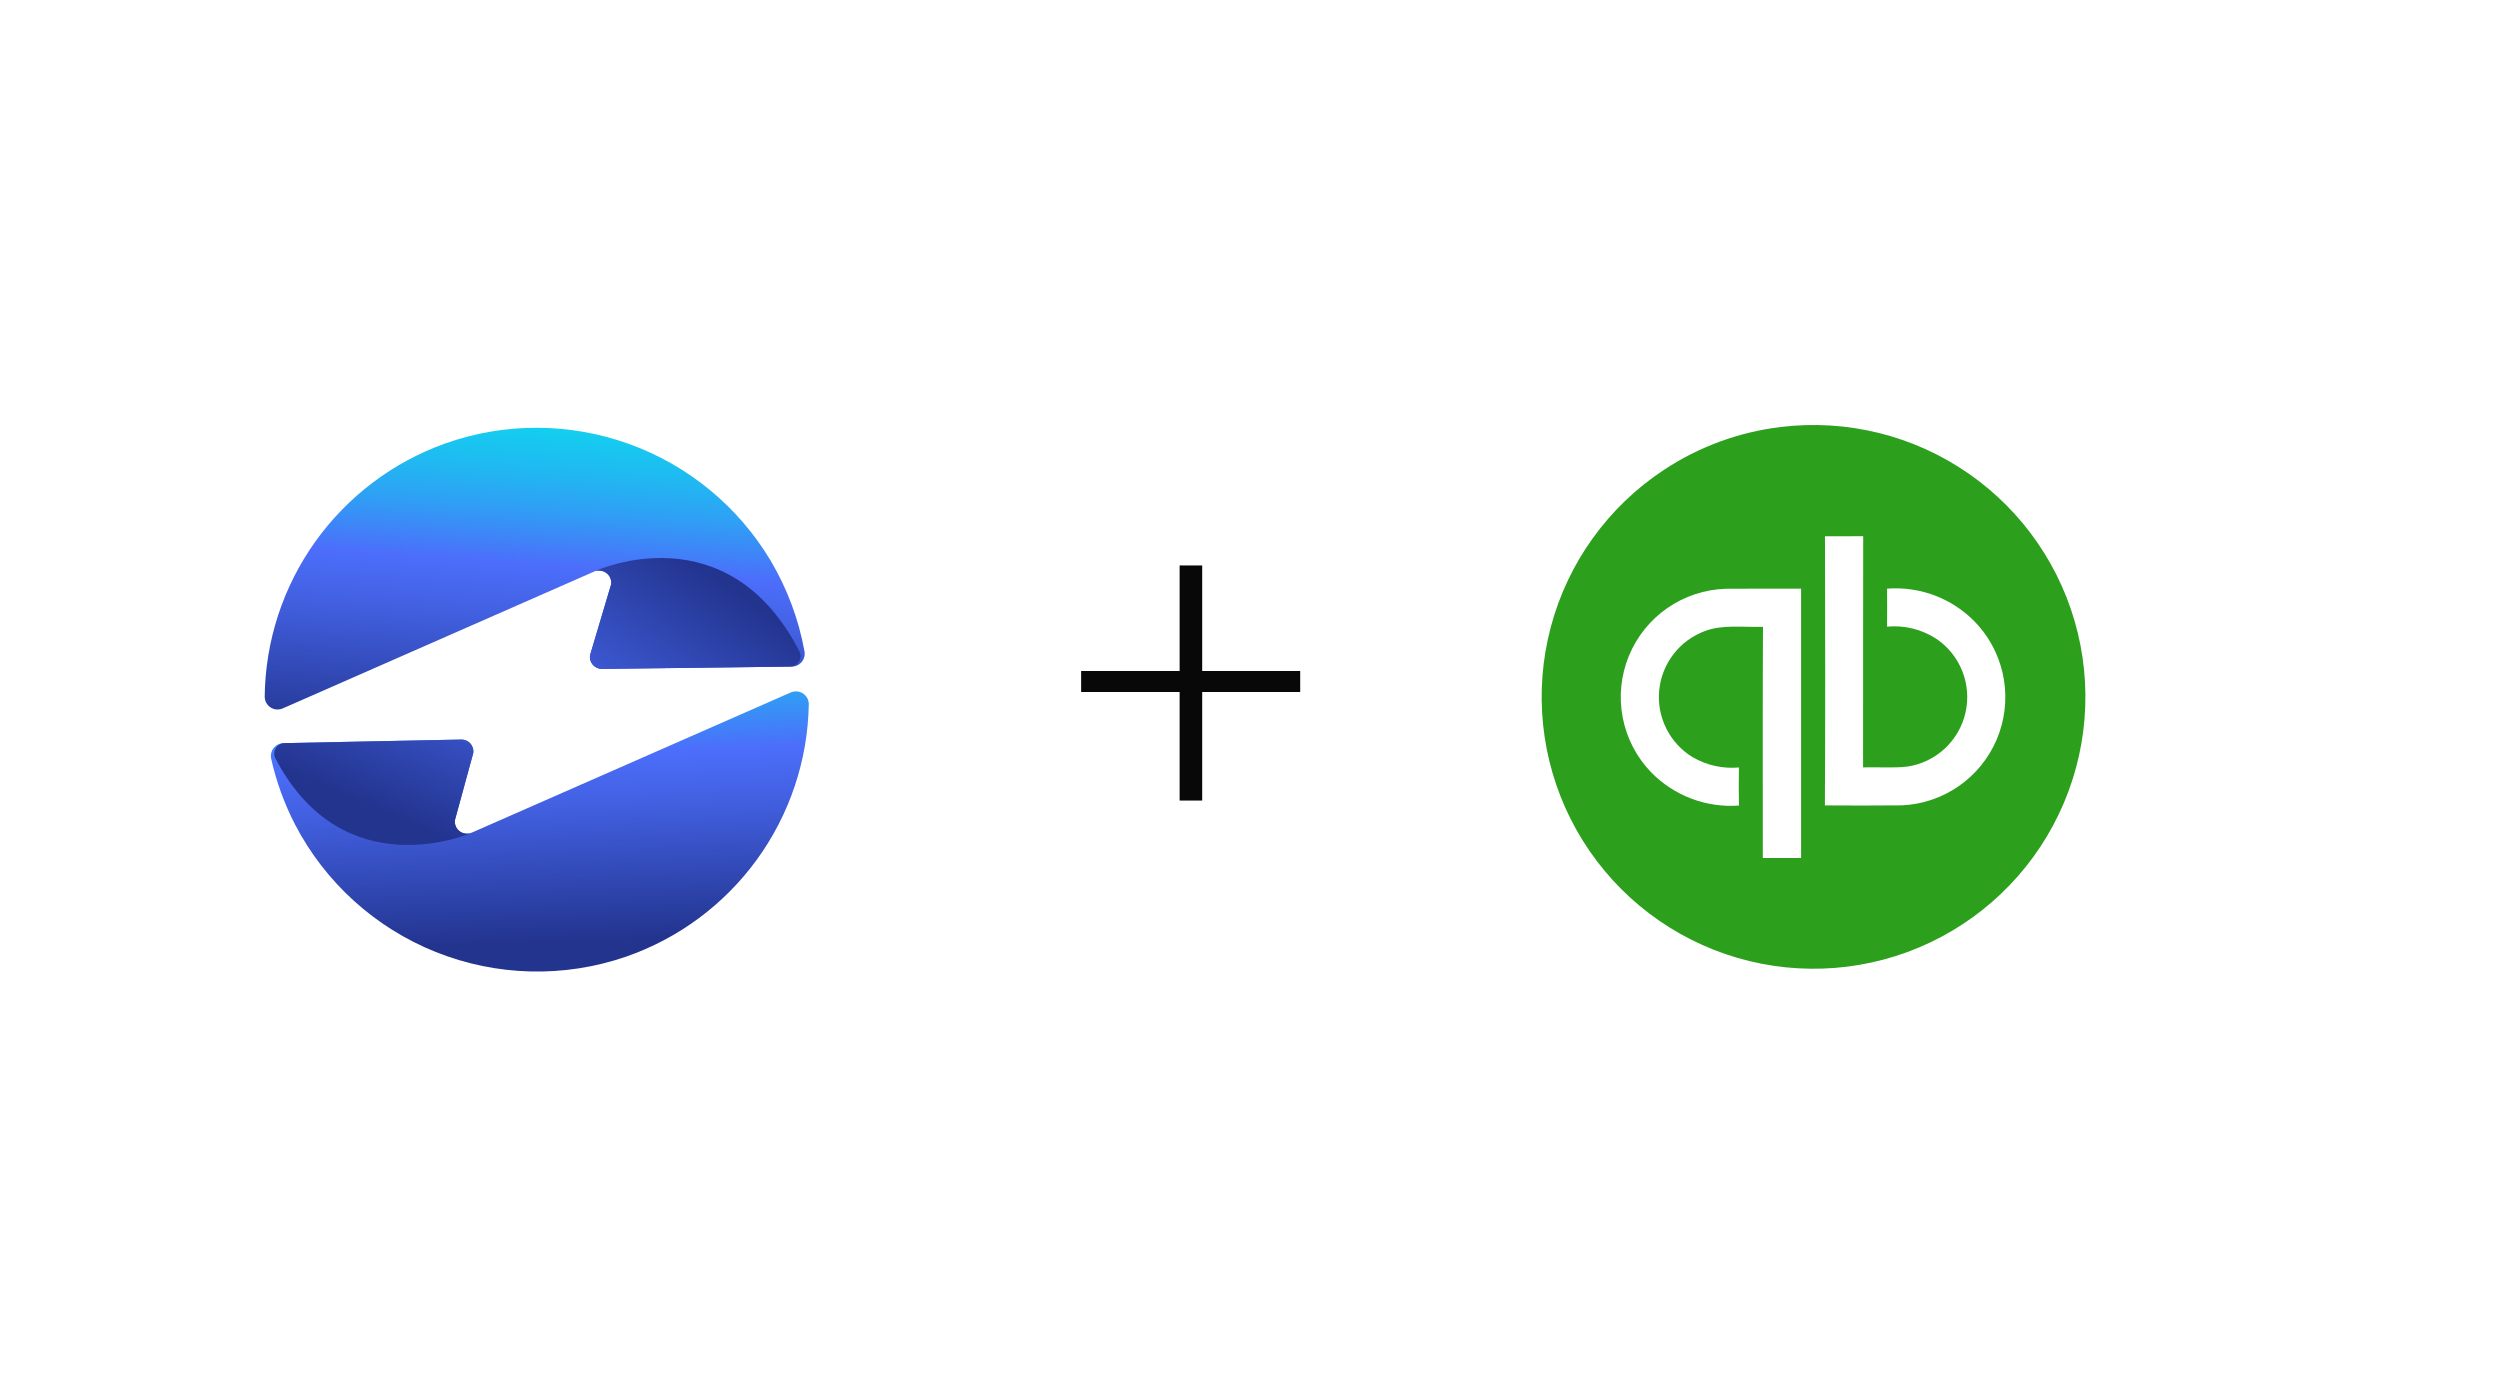
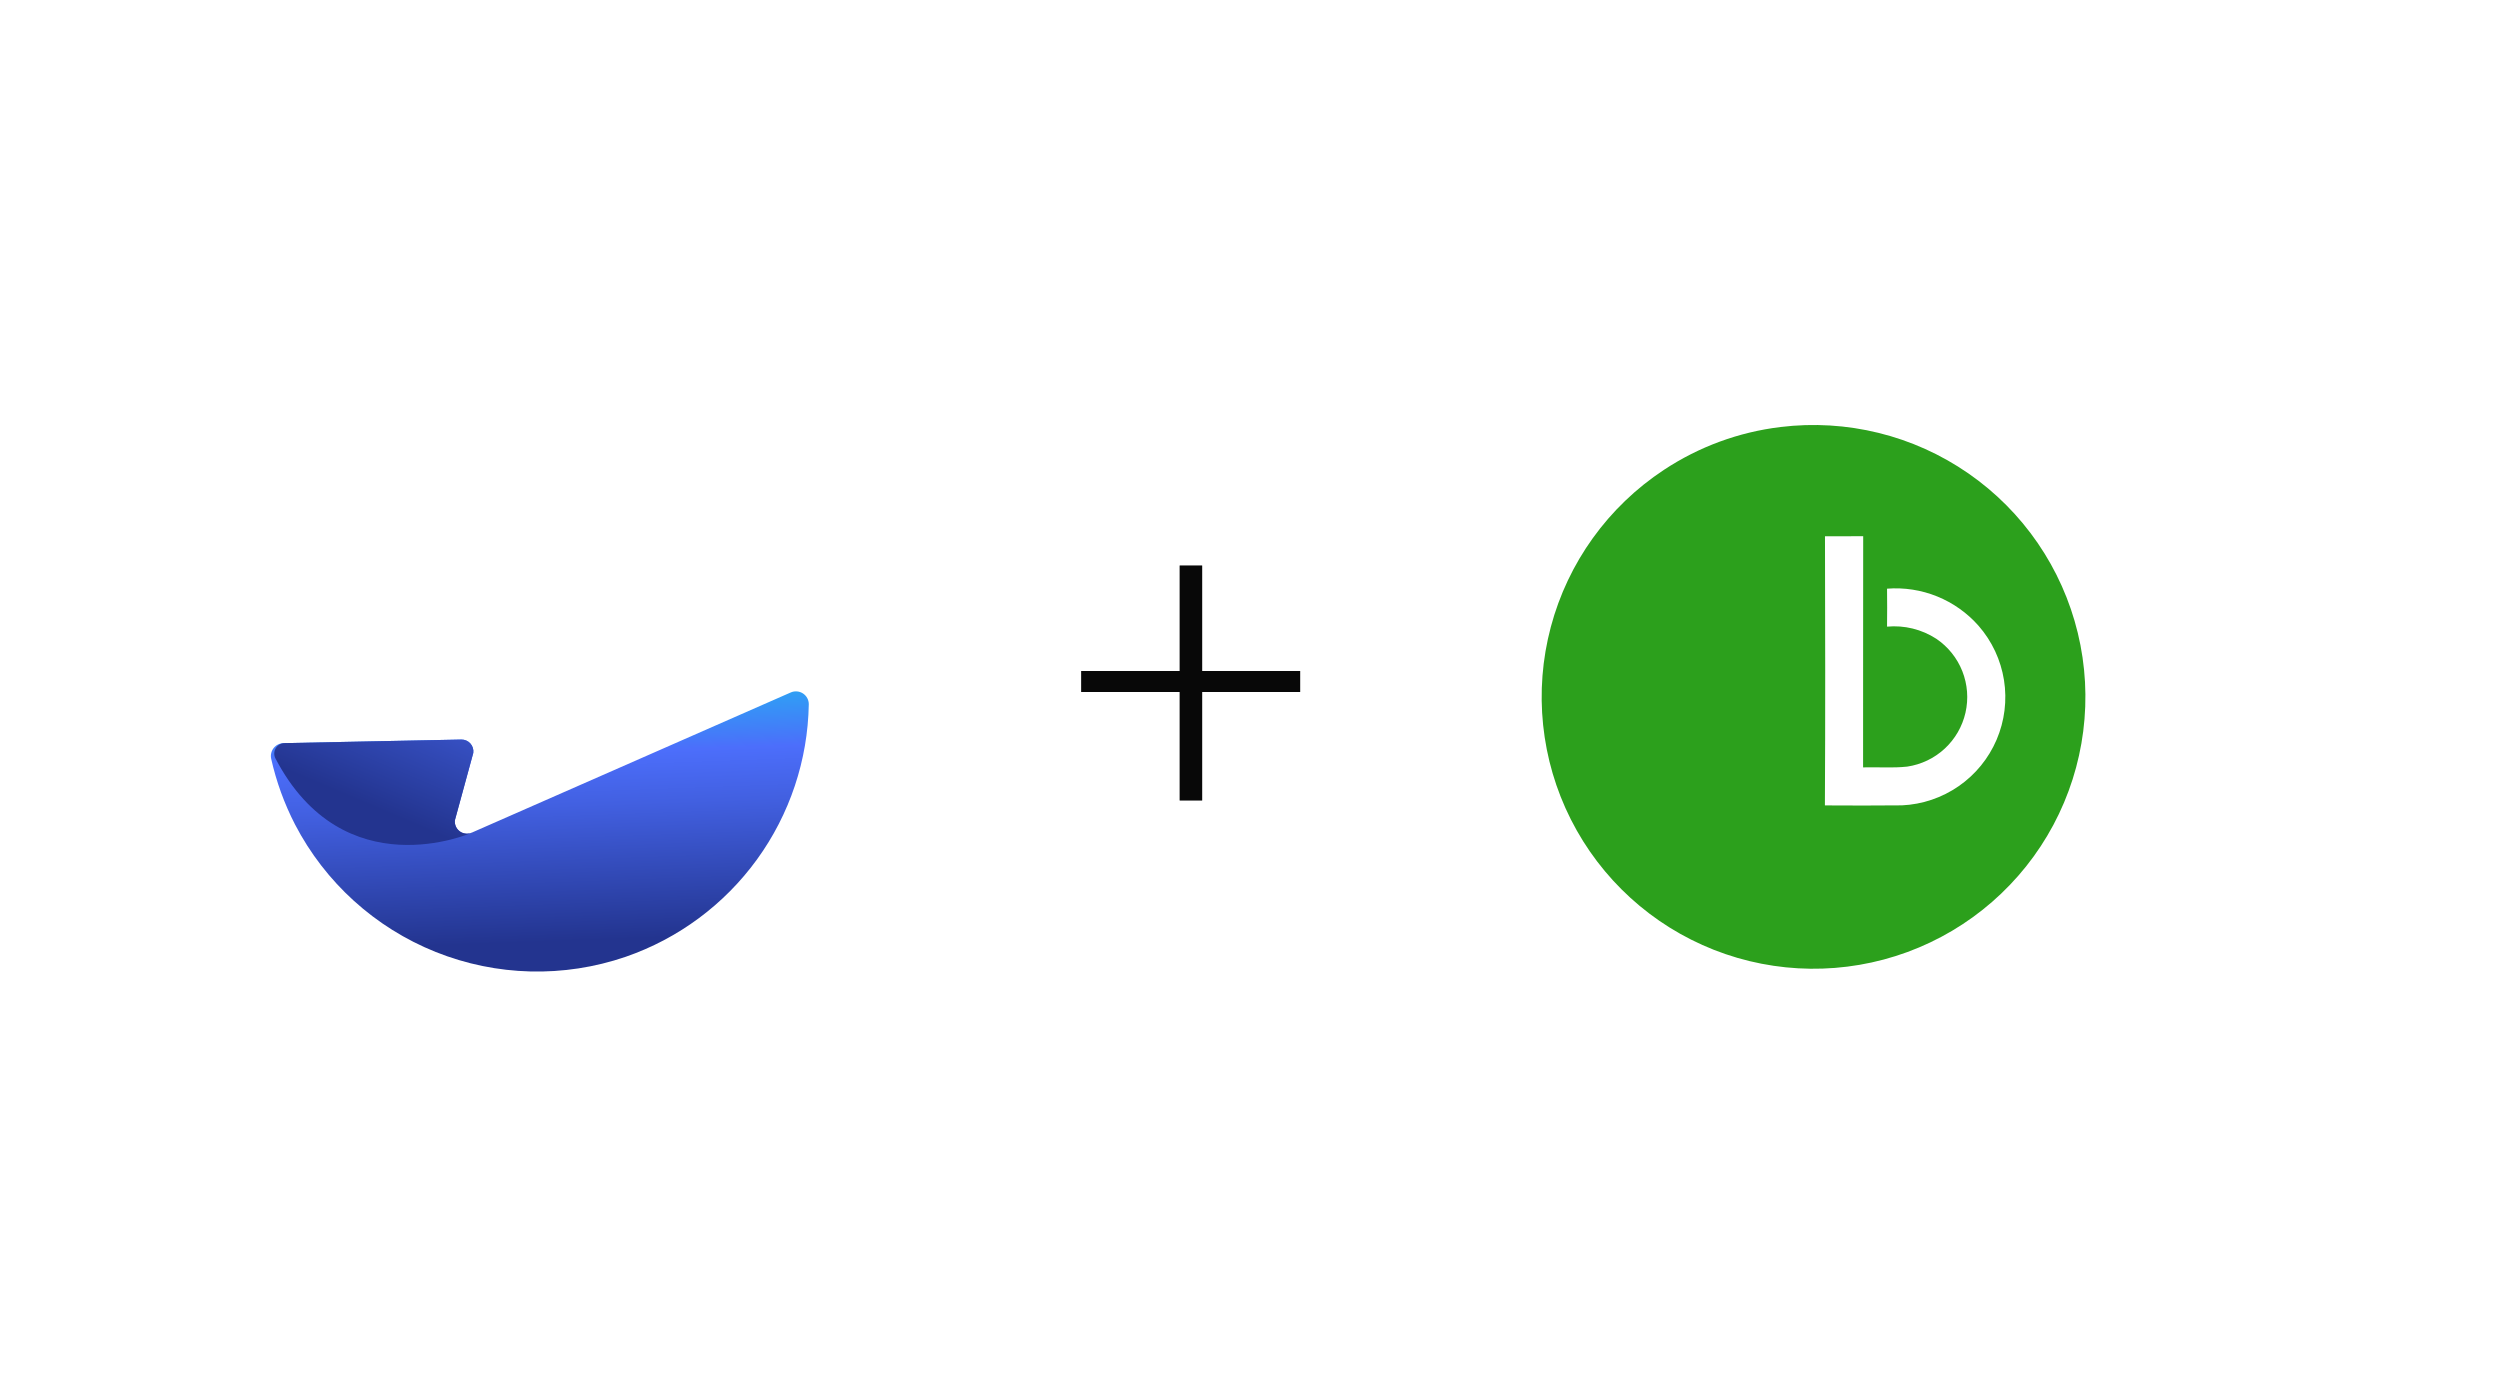
<svg xmlns="http://www.w3.org/2000/svg" width="300" height="167" viewBox="0 0 300 167" fill="none">
  <g filter="url(#filter0_d_167_202)">
-     <path d="M220.131 127.901C244.503 127.901 264.261 108 264.261 83.451C264.261 58.901 244.503 39 220.131 39C195.758 39 176 58.901 176 83.451C176 108 195.758 127.901 220.131 127.901Z" fill="white" />
    <path d="M216.655 51.243C224.598 50.269 232.623 52.248 239.202 56.806C245.781 61.363 250.456 68.179 252.336 75.958C254.217 83.737 253.173 91.936 249.402 98.996C245.632 106.055 239.398 111.482 231.887 114.245C224.376 117.007 216.111 116.913 208.665 113.979C201.219 111.045 195.111 105.476 191.503 98.332C187.895 91.189 187.039 82.968 189.098 75.234C191.156 67.5 195.985 60.792 202.667 56.387C206.867 53.61 211.656 51.849 216.655 51.243Z" fill="#2CA01C" />
    <path d="M221.998 64.353C223.529 64.34 225.055 64.343 226.583 64.346C226.564 73.593 226.583 82.839 226.57 92.086C228.331 92.035 230.118 92.186 231.866 91.993C233.548 91.744 235.115 90.993 236.363 89.838C237.611 88.683 238.48 87.178 238.858 85.521C239.236 83.863 239.104 82.13 238.481 80.548C237.857 78.967 236.77 77.61 235.362 76.657C233.61 75.519 231.525 75.004 229.445 75.197C229.464 73.679 229.464 72.161 229.445 70.641C231.497 70.481 233.558 70.8 235.465 71.574C237.373 72.349 239.073 73.556 240.433 75.101C242.042 76.944 243.098 79.204 243.48 81.62C243.863 84.036 243.556 86.511 242.595 88.761C241.634 91.01 240.058 92.943 238.048 94.337C236.038 95.731 233.675 96.53 231.231 96.642C228.152 96.677 225.068 96.665 221.988 96.649C222.046 85.884 222.026 75.117 221.998 64.353Z" fill="white" />
-     <path d="M210.089 70.651C213.101 70.625 216.118 70.651 219.13 70.638V102.959C217.599 102.959 216.066 102.965 214.535 102.959C214.548 93.712 214.506 84.463 214.558 75.219C212.314 75.293 209.675 74.914 207.578 75.731C206.09 76.282 204.788 77.24 203.82 78.497C202.852 79.754 202.257 81.258 202.104 82.837C201.951 84.416 202.246 86.006 202.955 87.425C203.664 88.845 204.758 90.035 206.112 90.862C207.794 91.836 209.736 92.268 211.673 92.098C211.644 93.622 211.644 95.145 211.673 96.667C209.727 96.809 207.773 96.524 205.949 95.83C204.124 95.136 202.474 94.052 201.114 92.652C199.373 90.838 198.195 88.558 197.723 86.089C197.251 83.619 197.506 81.066 198.455 78.737C199.405 76.409 201.009 74.407 203.074 72.972C205.139 71.537 207.575 70.732 210.089 70.653V70.651Z" fill="white" />
  </g>
  <g filter="url(#filter1_d_167_202)">
-     <path d="M64.41 129.459C89.489 129.459 109.82 108.986 109.82 83.73C109.82 58.474 89.489 38 64.41 38C39.331 38 19 58.474 19 83.73C19 108.986 39.331 129.459 64.41 129.459Z" fill="white" />
-   </g>
+     </g>
  <path d="M56.663 99.894L94.888 83.096C95.123 82.991 95.381 82.948 95.638 82.969C95.895 82.99 96.142 83.075 96.358 83.216C96.574 83.357 96.751 83.55 96.872 83.777C96.994 84.004 97.057 84.258 97.055 84.516C96.942 91.211 94.772 97.709 90.841 103.13C86.909 108.55 81.406 112.63 75.077 114.817C67.657 117.36 59.572 117.155 52.29 114.239C45.009 111.324 39.016 105.892 35.401 98.932C34.117 96.439 33.156 93.794 32.542 91.058C32.493 90.834 32.493 90.603 32.545 90.379C32.596 90.156 32.696 89.947 32.837 89.767C32.979 89.587 33.159 89.44 33.364 89.338C33.569 89.236 33.794 89.181 34.023 89.176L55.352 88.746C55.557 88.741 55.76 88.781 55.948 88.862C56.136 88.943 56.304 89.063 56.441 89.215C56.578 89.367 56.68 89.547 56.741 89.742C56.802 89.938 56.821 90.144 56.794 90.347L54.585 98.432C54.557 98.69 54.598 98.951 54.705 99.188C54.811 99.424 54.98 99.628 55.192 99.777C55.404 99.927 55.653 100.016 55.912 100.037C56.17 100.057 56.43 100.008 56.663 99.894Z" fill="url(#paint0_linear_167_202)" />
  <path d="M54.587 98.432C54.559 98.69 54.6 98.951 54.707 99.188C54.813 99.425 54.982 99.628 55.194 99.778C55.406 99.927 55.655 100.017 55.914 100.037C56.172 100.058 56.432 100.008 56.665 99.894L56.53 99.958C56.53 99.958 41.242 106.693 33.05 91.006C32.952 90.816 32.905 90.605 32.912 90.391C32.919 90.178 32.98 89.97 33.089 89.787C33.198 89.604 33.352 89.452 33.536 89.344C33.721 89.237 33.929 89.178 34.142 89.173L55.355 88.746C55.56 88.741 55.763 88.781 55.951 88.862C56.139 88.943 56.307 89.063 56.444 89.215C56.581 89.367 56.683 89.547 56.744 89.742C56.805 89.938 56.824 90.144 56.797 90.347L54.587 98.432Z" fill="url(#paint1_linear_167_202)" />
-   <path d="M71.24 68.613L33.933 85.007C33.698 85.111 33.44 85.155 33.184 85.135C32.928 85.114 32.681 85.03 32.465 84.89C32.25 84.75 32.073 84.558 31.95 84.332C31.828 84.106 31.764 83.853 31.764 83.596C31.838 76.924 33.956 70.435 37.83 65.003C41.705 59.571 47.151 55.456 53.435 53.213C60.565 50.686 68.35 50.705 75.468 53.269C82.585 55.832 88.595 60.781 92.476 67.275C94.468 70.635 95.845 74.323 96.541 78.167C96.58 78.388 96.571 78.616 96.514 78.834C96.457 79.052 96.353 79.255 96.21 79.428C96.067 79.602 95.887 79.743 95.684 79.84C95.481 79.937 95.259 79.989 95.034 79.992L72.263 80.26C72.056 80.264 71.85 80.224 71.66 80.142C71.47 80.06 71.299 79.938 71.161 79.784C71.022 79.63 70.918 79.448 70.856 79.251C70.794 79.053 70.775 78.844 70.801 78.639L73.343 70.093C73.372 69.831 73.331 69.567 73.223 69.327C73.115 69.088 72.944 68.881 72.729 68.73C72.514 68.579 72.263 68.488 72.001 68.468C71.739 68.447 71.476 68.497 71.24 68.613Z" fill="url(#paint2_linear_167_202)" />
-   <path d="M73.339 70.099C73.367 69.864 73.336 69.626 73.25 69.405C73.164 69.184 73.026 68.988 72.847 68.833C72.667 68.678 72.453 68.569 72.222 68.516C71.992 68.463 71.751 68.467 71.522 68.528L71.675 68.431C71.675 68.431 87.323 61.375 95.932 78.172C96.027 78.362 96.072 78.573 96.063 78.786C96.055 78.998 95.992 79.205 95.881 79.386C95.771 79.568 95.616 79.718 95.431 79.823C95.246 79.928 95.038 79.985 94.825 79.987L72.258 80.278C72.051 80.283 71.845 80.243 71.655 80.161C71.465 80.078 71.294 79.956 71.155 79.802C71.016 79.648 70.912 79.466 70.85 79.268C70.788 79.07 70.769 78.861 70.796 78.656L73.339 70.099Z" fill="url(#paint3_linear_167_202)" />
  <path d="M156.02 83.04H144.26V96.06H141.56V83.04H129.74V80.52H141.56V67.86H144.26V80.52H156.02V83.04Z" fill="#0A0A0A" />
  <path d="M156.02 83.04H144.26V96.06H141.56V83.04H129.74V80.52H141.56V67.86H144.26V80.52H156.02V83.04Z" fill="black" fill-opacity="0.2" />
  <defs>
    <filter id="filter0_d_167_202" x="134.5" y="0.5" width="165.261" height="165.901" filterUnits="userSpaceOnUse" color-interpolation-filters="sRGB">
      <feFlood flood-opacity="0" result="BackgroundImageFix" />
      <feColorMatrix in="SourceAlpha" type="matrix" values="0 0 0 0 0 0 0 0 0 0 0 0 0 0 0 0 0 0 127 0" result="hardAlpha" />
      <feOffset dx="-3" />
      <feGaussianBlur stdDeviation="19.25" />
      <feColorMatrix type="matrix" values="0 0 0 0 0 0 0 0 0 0 0 0 0 0 0 0 0 0 0.2 0" />
      <feBlend mode="normal" in2="BackgroundImageFix" result="effect1_dropShadow_167_202" />
      <feBlend mode="normal" in="SourceGraphic" in2="effect1_dropShadow_167_202" result="shape" />
    </filter>
    <filter id="filter1_d_167_202" x="0.9" y="18.9" width="129.02" height="129.659" filterUnits="userSpaceOnUse" color-interpolation-filters="sRGB">
      <feFlood flood-opacity="0" result="BackgroundImageFix" />
      <feColorMatrix in="SourceAlpha" type="matrix" values="0 0 0 0 0 0 0 0 0 0 0 0 0 0 0 0 0 0 127 0" result="hardAlpha" />
      <feOffset dx="1" />
      <feGaussianBlur stdDeviation="9.55" />
      <feColorMatrix type="matrix" values="0 0 0 0 0 0 0 0 0 0 0 0 0 0 0 0 0 0 0.161 0" />
      <feBlend mode="normal" in2="BackgroundImageFix" result="effect1_dropShadow_167_202" />
      <feBlend mode="normal" in="SourceGraphic" in2="effect1_dropShadow_167_202" result="shape" />
    </filter>
    <linearGradient id="paint0_linear_167_202" x1="61.682" y1="64.505" x2="63.457" y2="113.496" gradientUnits="userSpaceOnUse">
      <stop stop-color="#0AE0ED" />
      <stop offset="0.098" stop-color="#0CDBED" />
      <stop offset="0.198" stop-color="#13CFEF" />
      <stop offset="0.3" stop-color="#1FBAF1" />
      <stop offset="0.403" stop-color="#309EF5" />
      <stop offset="0.505" stop-color="#4579F9" />
      <stop offset="0.533" stop-color="#4C6EFB" />
      <stop offset="0.659" stop-color="#4260E1" />
      <stop offset="0.927" stop-color="#293D9F" />
      <stop offset="0.992" stop-color="#23348F" />
    </linearGradient>
    <linearGradient id="paint1_linear_167_202" x1="99.371" y1="58.754" x2="77.19" y2="111.079" gradientUnits="userSpaceOnUse">
      <stop stop-color="#0AE0ED" />
      <stop offset="0.098" stop-color="#0CDBED" />
      <stop offset="0.198" stop-color="#13CFEF" />
      <stop offset="0.3" stop-color="#1FBAF1" />
      <stop offset="0.403" stop-color="#309EF5" />
      <stop offset="0.505" stop-color="#4579F9" />
      <stop offset="0.533" stop-color="#4C6EFB" />
      <stop offset="0.659" stop-color="#4260E1" />
      <stop offset="0.927" stop-color="#293D9F" />
      <stop offset="0.992" stop-color="#23348F" />
    </linearGradient>
    <linearGradient id="paint2_linear_167_202" x1="73.949" y1="41.967" x2="70.427" y2="91.177" gradientUnits="userSpaceOnUse">
      <stop stop-color="#0AE0ED" />
      <stop offset="0.098" stop-color="#0CDBED" />
      <stop offset="0.198" stop-color="#13CFEF" />
      <stop offset="0.3" stop-color="#1FBAF1" />
      <stop offset="0.403" stop-color="#309EF5" />
      <stop offset="0.505" stop-color="#4579F9" />
      <stop offset="0.533" stop-color="#4C6EFB" />
      <stop offset="0.659" stop-color="#4260E1" />
      <stop offset="0.927" stop-color="#293D9F" />
      <stop offset="0.992" stop-color="#23348F" />
    </linearGradient>
    <linearGradient id="paint3_linear_167_202" x1="18.555" y1="100.242" x2="55.101" y2="47.351" gradientUnits="userSpaceOnUse">
      <stop stop-color="#0AE0ED" />
      <stop offset="0.098" stop-color="#0CDBED" />
      <stop offset="0.198" stop-color="#13CFEF" />
      <stop offset="0.3" stop-color="#1FBAF1" />
      <stop offset="0.403" stop-color="#309EF5" />
      <stop offset="0.505" stop-color="#4579F9" />
      <stop offset="0.533" stop-color="#4C6EFB" />
      <stop offset="0.659" stop-color="#4260E1" />
      <stop offset="0.927" stop-color="#293D9F" />
      <stop offset="0.992" stop-color="#23348F" />
    </linearGradient>
  </defs>
</svg>